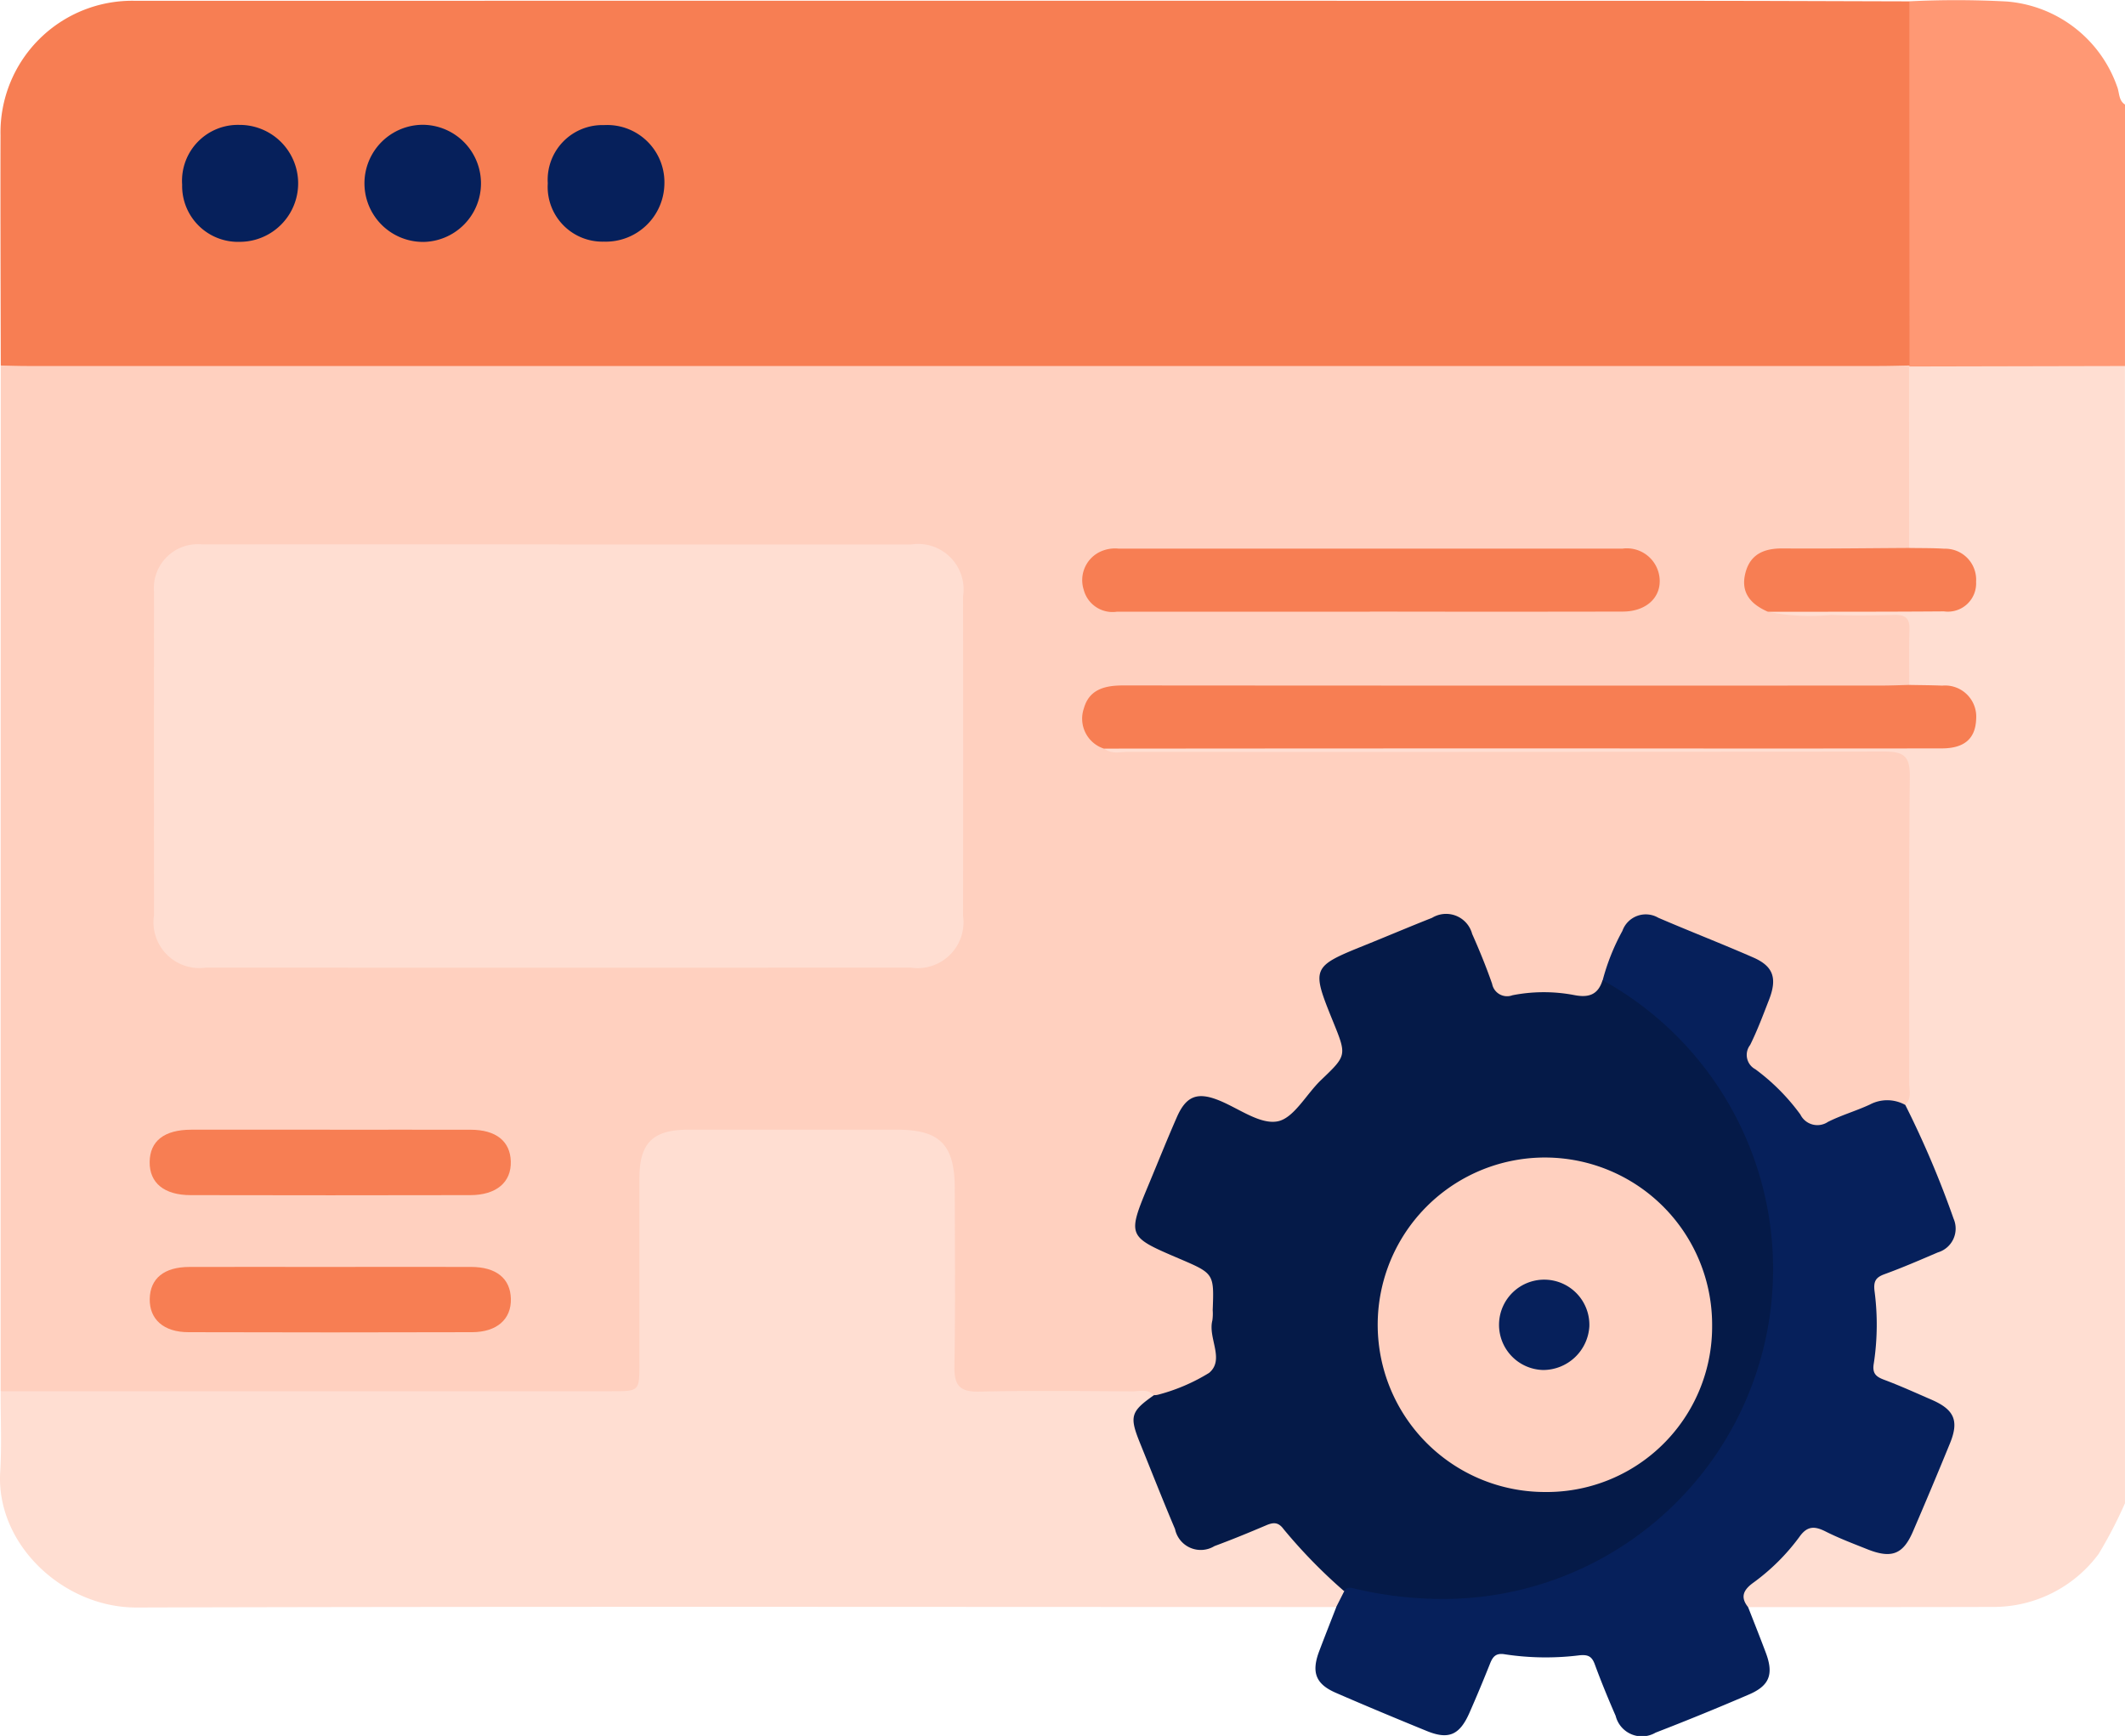
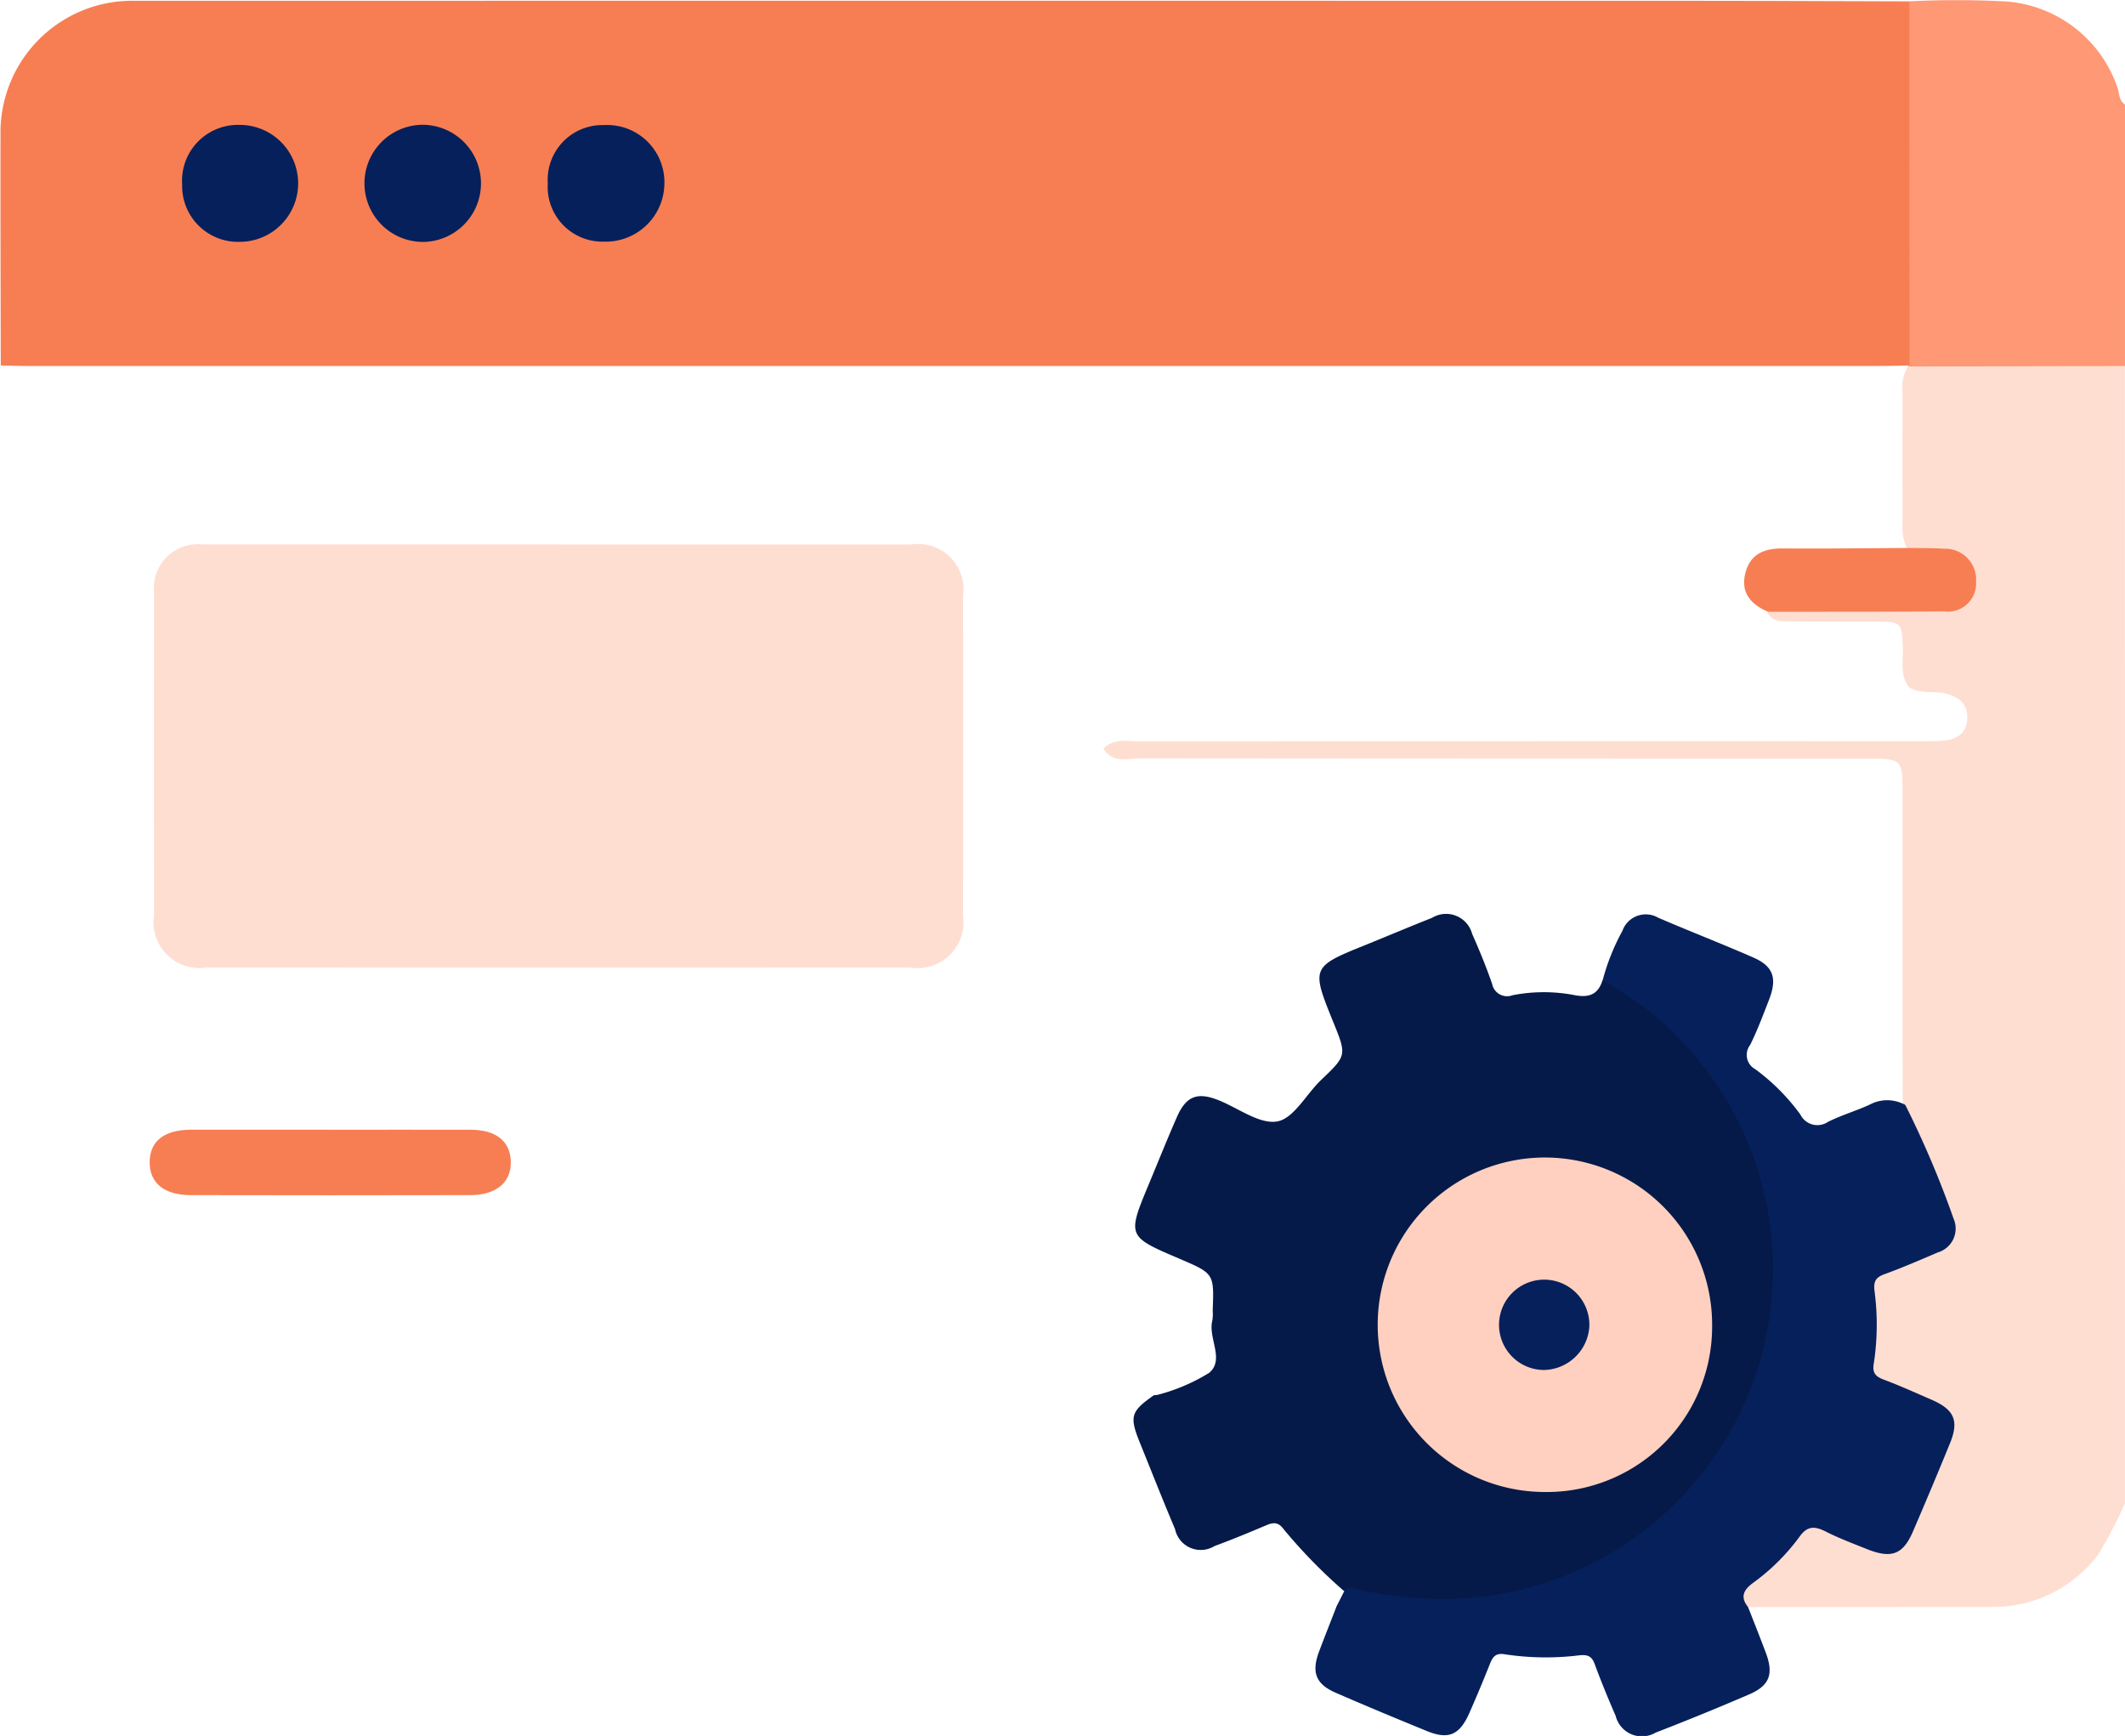
<svg xmlns="http://www.w3.org/2000/svg" width="106.509" height="86.994" viewBox="0 0 106.509 86.994">
  <g id="Webmasters" transform="translate(0)">
    <g id="Group_5639" data-name="Group 5639">
      <path id="Path_5644" data-name="Path 5644" d="M250.193,122.1a22.873,22.873,0,0,1-1.319,2.538,6.556,6.556,0,0,1-5.338,2.658c-4.08.013-8.16.006-12.24.008-.684-.4-.425-.9-.032-1.262A27.448,27.448,0,0,0,233.9,123.4a.988.988,0,0,1,1.238-.183c.738.3,1.449.663,2.2.914,1.08.359,1.582.12,2.05-.93.606-1.359,1.165-2.737,1.723-4.116.4-.983.208-1.454-.744-1.928-.743-.37-1.531-.641-2.285-.991a1.063,1.063,0,0,1-.731-1.216,14.621,14.621,0,0,0,.032-3.417,1.038,1.038,0,0,1,.737-1.2c.641-.259,1.285-.514,1.924-.779,1.33-.551,1.548-1,1.037-2.312-.578-1.483-1.144-2.971-1.79-4.425a1.735,1.735,0,0,1-.238-.994c-.025-4.92,0-9.837-.013-14.754-.006-2.4.183-2.281-2.233-2.282q-17.972,0-35.945-.015c-.639,0-1.41.276-1.87-.494.544-.535,1.239-.357,1.875-.357q19.389-.017,38.778-.009c.485,0,.97.015,1.454-.031.657-.063,1.137-.34,1.185-1.063.052-.765-.416-1.129-1.088-1.295-.6-.148-1.259.039-1.824-.314-.471-.6-.292-1.316-.314-1.988-.04-1.23-.079-1.3-1.276-1.307-1.408-.013-2.817.014-4.225-.013-.462-.009-.985.09-1.291-.425.317-.512.845-.391,1.3-.4,2.17-.023,4.341-.008,6.512-.011.344,0,.689.006,1.033-.027.7-.068,1.191-.382,1.216-1.144s-.454-1.107-1.121-1.266a5.754,5.754,0,0,0-.926-.075,1.281,1.281,0,0,1-1.036-.364,2.42,2.42,0,0,1-.2-1.21q-.012-3.256,0-6.512a2.086,2.086,0,0,1,.3-1.386,2.021,2.021,0,0,1,1.384-.311q4.043-.016,8.086,0a1.9,1.9,0,0,1,1.376.334Z" transform="translate(-143.685 -46.767)" fill="#ffded2" />
      <path id="Path_5645" data-name="Path 5645" d="M354.222,18.342l-10.826.024c-.045-.053-.09-.1-.135-.156a3.312,3.312,0,0,1-.186-1.529q-.008-7.467,0-14.934a2.243,2.243,0,0,1,.338-1.681,47.683,47.683,0,0,1,4.879.009,6.4,6.4,0,0,1,5.532,4.254c.126.3.066.7.4.911Z" transform="translate(-247.714 0)" fill="#ff9874" />
-       <path id="Path_5646" data-name="Path 5646" d="M88.7,77.384a10.708,10.708,0,0,0,3.156.155c1.064.045,2.132.027,3.2,0,.528-.011.745.183.729.721-.027.927-.009,1.856-.01,2.784-.511.514-1.17.354-1.773.354q-18.143.016-36.286.008c-.45,0-.9-.017-1.351.02-1.488.123-1.943.983-1.193,2.251a1.358,1.358,0,0,1,.255.561c.367.295.8.164,1.2.164q18.946.011,37.894-.016c.98,0,1.291.229,1.281,1.249-.052,5.121-.021,10.243-.03,15.365,0,.364.135.769-.194,1.081a7.563,7.563,0,0,0-3.535.986,1.5,1.5,0,0,1-2.02-.454,11.717,11.717,0,0,0-2.1-2.13,1.153,1.153,0,0,1-.328-1.562,19.018,19.018,0,0,0,.906-2.2,1.3,1.3,0,0,0-.817-1.847c-1.478-.669-2.987-1.27-4.487-1.889a1.169,1.169,0,0,0-1.572.6,15.95,15.95,0,0,0-1.025,2.375,1.294,1.294,0,0,1-1.637.9,8.088,8.088,0,0,0-2.9-.013,1.223,1.223,0,0,1-1.474-.838c-.3-.7-.539-1.427-.873-2.113-.5-1.026-.951-1.207-1.993-.818-1.4.52-2.754,1.135-4.133,1.7-1.048.429-1.22.872-.843,1.968.259.753.581,1.484.872,2.226a1.083,1.083,0,0,1-.336,1.38,21.787,21.787,0,0,0-2.361,2.339,1.233,1.233,0,0,1-1.649.335c-.661-.3-1.346-.552-2.018-.83-.962-.4-1.518-.227-1.953.715-.682,1.477-1.289,2.99-1.907,4.5a1.167,1.167,0,0,0,.708,1.612c.682.339,1.385.639,2.1.911a1.405,1.405,0,0,1,1.021,1.771A7.7,7.7,0,0,0,61.2,114.5a1.231,1.231,0,0,1-.8,1.5,5.076,5.076,0,0,1-2.755.777c-2.705-.013-5.409.01-8.112-.01-1.644-.013-1.918-.294-1.926-1.965-.013-2.669,0-5.338,0-8.006a6.283,6.283,0,0,0-.131-1.55,1.773,1.773,0,0,0-1.814-1.547c-3.777-.057-7.556-.063-11.332,0-1.271.022-1.816.685-1.847,2.146-.051,2.46-.011,4.921-.019,7.382,0,.762.008,1.525-.017,2.287a1.12,1.12,0,0,1-1.217,1.238c-.346.01-.693.019-1.039.019q-14.141,0-28.282-.005a2.548,2.548,0,0,1-1.8-.322q0-25.7.007-51.4a2.432,2.432,0,0,1,1.7-.311q9.612-.013,19.223,0,36.369,0,72.738.006a3.114,3.114,0,0,1,2.013.309l-.026.05q0,4.548.007,9.1c-.374.427-.885.314-1.352.321-1.72.028-3.444-.06-5.161.041-1.27.074-1.775,1.107-1.087,2.085.176.251.447.435.528.753" transform="translate(-0.079 -46.724)" fill="#ffd0bf" />
      <path id="Path_5647" data-name="Path 5647" d="M95.769,18.413c-.519.009-1.038.025-1.557.025q-46.382,0-92.764,0c-.45,0-.9-.016-1.349-.024C.093,14.567.078,10.721.087,6.875A6.6,6.6,0,0,1,6.878.138q38.829-.007,77.658,0c3.742,0,7.484.018,11.226.027q0,9.125.007,18.25" transform="translate(-0.061 -0.097)" fill="#f77e53" />
-       <path id="Path_5648" data-name="Path 5648" d="M.03,216.781l30.644,0c1.375,0,1.375,0,1.375-1.422,0-3.082,0-6.163,0-9.245,0-1.776.673-2.436,2.443-2.437q5.246,0,10.492,0c2.122,0,2.867.756,2.871,2.934.005,2.978.033,5.956-.017,8.933-.016.949.269,1.279,1.24,1.257,2.561-.058,5.124-.025,7.686-.013.364,0,.771-.139,1.076.2-1.19,1.2-.46,2.37.034,3.552.413.989.778,2,1.228,2.973a1.262,1.262,0,0,0,1.778.738c.782-.28,1.55-.6,2.317-.912a1.1,1.1,0,0,1,1.457.343c.857,1.083,2.018,1.891,2.818,3.033a.738.738,0,0,1-.5.882c-20.044,0-40.088-.033-60.132.024C3.19,227.63-.208,224.47.01,220.83c.081-1.346.018-2.7.02-4.05" transform="translate(0 -147.063)" fill="#ffded2" />
      <path id="Path_5649" data-name="Path 5649" d="M238.242,199.6l.4-.79c.17-.757.732-.361,1.069-.287a20.114,20.114,0,0,0,4.23.393,16.166,16.166,0,0,0,15.621-13.029,16.112,16.112,0,0,0-6.974-16.827c-.361-.252-.83-.387-.989-.871a10.946,10.946,0,0,1,.989-2.476,1.244,1.244,0,0,1,1.8-.659c1.579.68,3.182,1.3,4.758,1.99,1,.436,1.211,1.027.8,2.1-.3.77-.588,1.546-.954,2.284a.813.813,0,0,0,.26,1.217,10.489,10.489,0,0,1,2.257,2.269.949.949,0,0,0,1.382.37c.674-.339,1.411-.549,2.1-.869a1.86,1.86,0,0,1,1.777.019,48.419,48.419,0,0,1,2.42,5.7,1.243,1.243,0,0,1-.786,1.689c-.886.379-1.772.764-2.677,1.093-.44.16-.555.359-.5.836a12.842,12.842,0,0,1-.033,3.617c-.087.491.074.672.5.832.805.3,1.591.658,2.38,1,1.157.5,1.4,1.059.932,2.2q-.9,2.2-1.841,4.384c-.5,1.176-1.078,1.4-2.3.914-.7-.28-1.416-.549-2.091-.89-.543-.274-.917-.287-1.307.265a10.566,10.566,0,0,1-2.35,2.328c-.479.358-.616.714-.225,1.2.3.768.606,1.532.893,2.3.394,1.06.179,1.635-.849,2.076q-2.325,1-4.683,1.913a1.355,1.355,0,0,1-2-.841c-.371-.852-.726-1.711-1.046-2.583-.147-.4-.336-.493-.765-.453a13.632,13.632,0,0,1-3.721-.046c-.455-.083-.618.094-.763.459-.331.831-.675,1.658-1.037,2.477-.49,1.109-1.043,1.349-2.13.906-1.53-.625-3.056-1.26-4.571-1.919-1.007-.439-1.225-1.03-.825-2.086.279-.738.57-1.471.855-2.206" transform="translate(-171.271 -119.062)" fill="#06205b" />
-       <path id="Path_5650" data-name="Path 5650" d="M196.267,126.691a1.578,1.578,0,0,1-1.015-2.017c.267-.959,1.057-1.152,1.966-1.152q19.024.015,38.047.005c.45,0,.9-.02,1.35-.031.554.011,1.108.012,1.661.035a1.561,1.561,0,0,1,1.7,1.668c-.033.981-.581,1.477-1.727,1.478q-8.936.011-17.872,0-12.053,0-24.106.011" transform="translate(-140.927 -89.172)" fill="#f77e53" />
      <path id="Path_5651" data-name="Path 5651" d="M315.723,102c-.849-.367-1.385-.942-1.139-1.93.241-.966.947-1.253,1.885-1.245,2.108.017,4.217-.013,6.325-.024.587.011,1.175,0,1.761.038a1.552,1.552,0,0,1,1.595,1.656,1.415,1.415,0,0,1-1.612,1.484c-2.939.023-5.878.016-8.816.021" transform="translate(-227.105 -71.341)" fill="#f77e53" />
      <path id="Path_5652" data-name="Path 5652" d="M48.047,98.168q8.834,0,17.668,0a2.28,2.28,0,0,1,2.6,2.606q.01,8,0,16a2.3,2.3,0,0,1-2.622,2.6q-17.668.006-35.335,0a2.3,2.3,0,0,1-2.594-2.628q-.008-8.106,0-16.213a2.2,2.2,0,0,1,2.406-2.369q8.938-.007,17.875,0" transform="translate(-20.045 -70.883)" fill="#ffded2" />
      <path id="Path_5653" data-name="Path 5653" d="M227.924,168.179a16.533,16.533,0,0,1-7.5,31,19.07,19.07,0,0,1-4.917-.509c-.223-.053-.4-.1-.538.126a26.28,26.28,0,0,1-3.033-3.106c-.268-.366-.516-.348-.876-.195-.856.364-1.718.719-2.591,1.041a1.316,1.316,0,0,1-1.977-.853c-.606-1.428-1.173-2.872-1.755-4.31-.542-1.339-.47-1.579.7-2.4a.769.769,0,0,0,.205-.023,9.409,9.409,0,0,0,2.557-1.093c.8-.669-.066-1.744.164-2.628a2.5,2.5,0,0,0,.017-.518c.07-1.832.07-1.832-1.674-2.578-2.616-1.118-2.617-1.119-1.516-3.762.465-1.116.914-2.239,1.4-3.345.461-1.041,1.021-1.254,2.071-.839.994.392,2.058,1.223,2.954,1.068.824-.143,1.449-1.359,2.192-2.07,1.291-1.236,1.3-1.226.608-2.929-1.1-2.707-1.082-2.753,1.6-3.834,1.121-.452,2.234-.926,3.359-1.369a1.351,1.351,0,0,1,2.01.805c.365.82.706,1.654,1,2.5a.763.763,0,0,0,1.018.575,8.124,8.124,0,0,1,3.1-.009c.742.146,1.2-.029,1.42-.754" transform="translate(-147.597 -119.057)" fill="#051a48" />
-       <path id="Path_5654" data-name="Path 5654" d="M209.589,102.079q-6.337,0-12.675,0a1.492,1.492,0,0,1-1.667-1.1A1.576,1.576,0,0,1,196,99.11a1.761,1.761,0,0,1,1-.191q12.624,0,25.247,0a1.646,1.646,0,0,1,1.87,1.631c0,.891-.743,1.52-1.849,1.523q-6.337.013-12.675,0" transform="translate(-140.929 -71.425)" fill="#f77e53" />
      <path id="Path_5655" data-name="Path 5655" d="M36.025,203.7c2.352,0,4.7-.006,7.056,0,1.272,0,1.983.577,2.011,1.588.03,1.041-.719,1.687-2.033,1.689q-7,.015-14.009,0c-1.336,0-2.07-.615-2.059-1.66s.721-1.616,2.08-1.619c2.317-.006,4.635,0,6.953,0" transform="translate(-19.49 -147.085)" fill="#f77e53" />
-       <path id="Path_5656" data-name="Path 5656" d="M36.04,228.427c2.352,0,4.7-.005,7.056,0,1.269,0,1.976.58,2,1.6s-.7,1.666-1.944,1.67q-7.108.021-14.216,0c-1.248,0-1.96-.65-1.941-1.669s.715-1.6,1.991-1.6c2.352-.007,4.7,0,7.056,0" transform="translate(-19.49 -164.937)" fill="#f77e53" />
      <path id="Path_5657" data-name="Path 5657" d="M68.689,28.369A2.935,2.935,0,0,1,68.6,22.5a2.935,2.935,0,1,1,.091,5.87" transform="translate(-47.473 -16.246)" fill="#06205b" />
      <path id="Path_5658" data-name="Path 5658" d="M98.783,25.47a2.741,2.741,0,0,1,2.817-2.916,2.868,2.868,0,0,1,3.027,2.971,2.94,2.94,0,0,1-3.036,2.869,2.744,2.744,0,0,1-2.808-2.925" transform="translate(-71.327 -16.285)" fill="#06205b" />
      <path id="Path_5659" data-name="Path 5659" d="M35.724,22.519a2.93,2.93,0,1,1,.02,5.86A2.8,2.8,0,0,1,32.85,25.51a2.8,2.8,0,0,1,2.873-2.991" transform="translate(-23.72 -16.26)" fill="#06205b" />
      <path id="Path_5660" data-name="Path 5660" d="M256.7,225.467a8.381,8.381,0,1,1,8.4-8.345,8.289,8.289,0,0,1-8.4,8.345" transform="translate(-179.285 -150.698)" fill="#ffd0bf" />
      <path id="Path_5661" data-name="Path 5661" d="M272.532,235.252a2.264,2.264,0,1,1,2.314-2.185,2.324,2.324,0,0,1-2.314,2.185" transform="translate(-195.185 -166.597)" fill="#06205b" />
    </g>
  </g>
</svg>